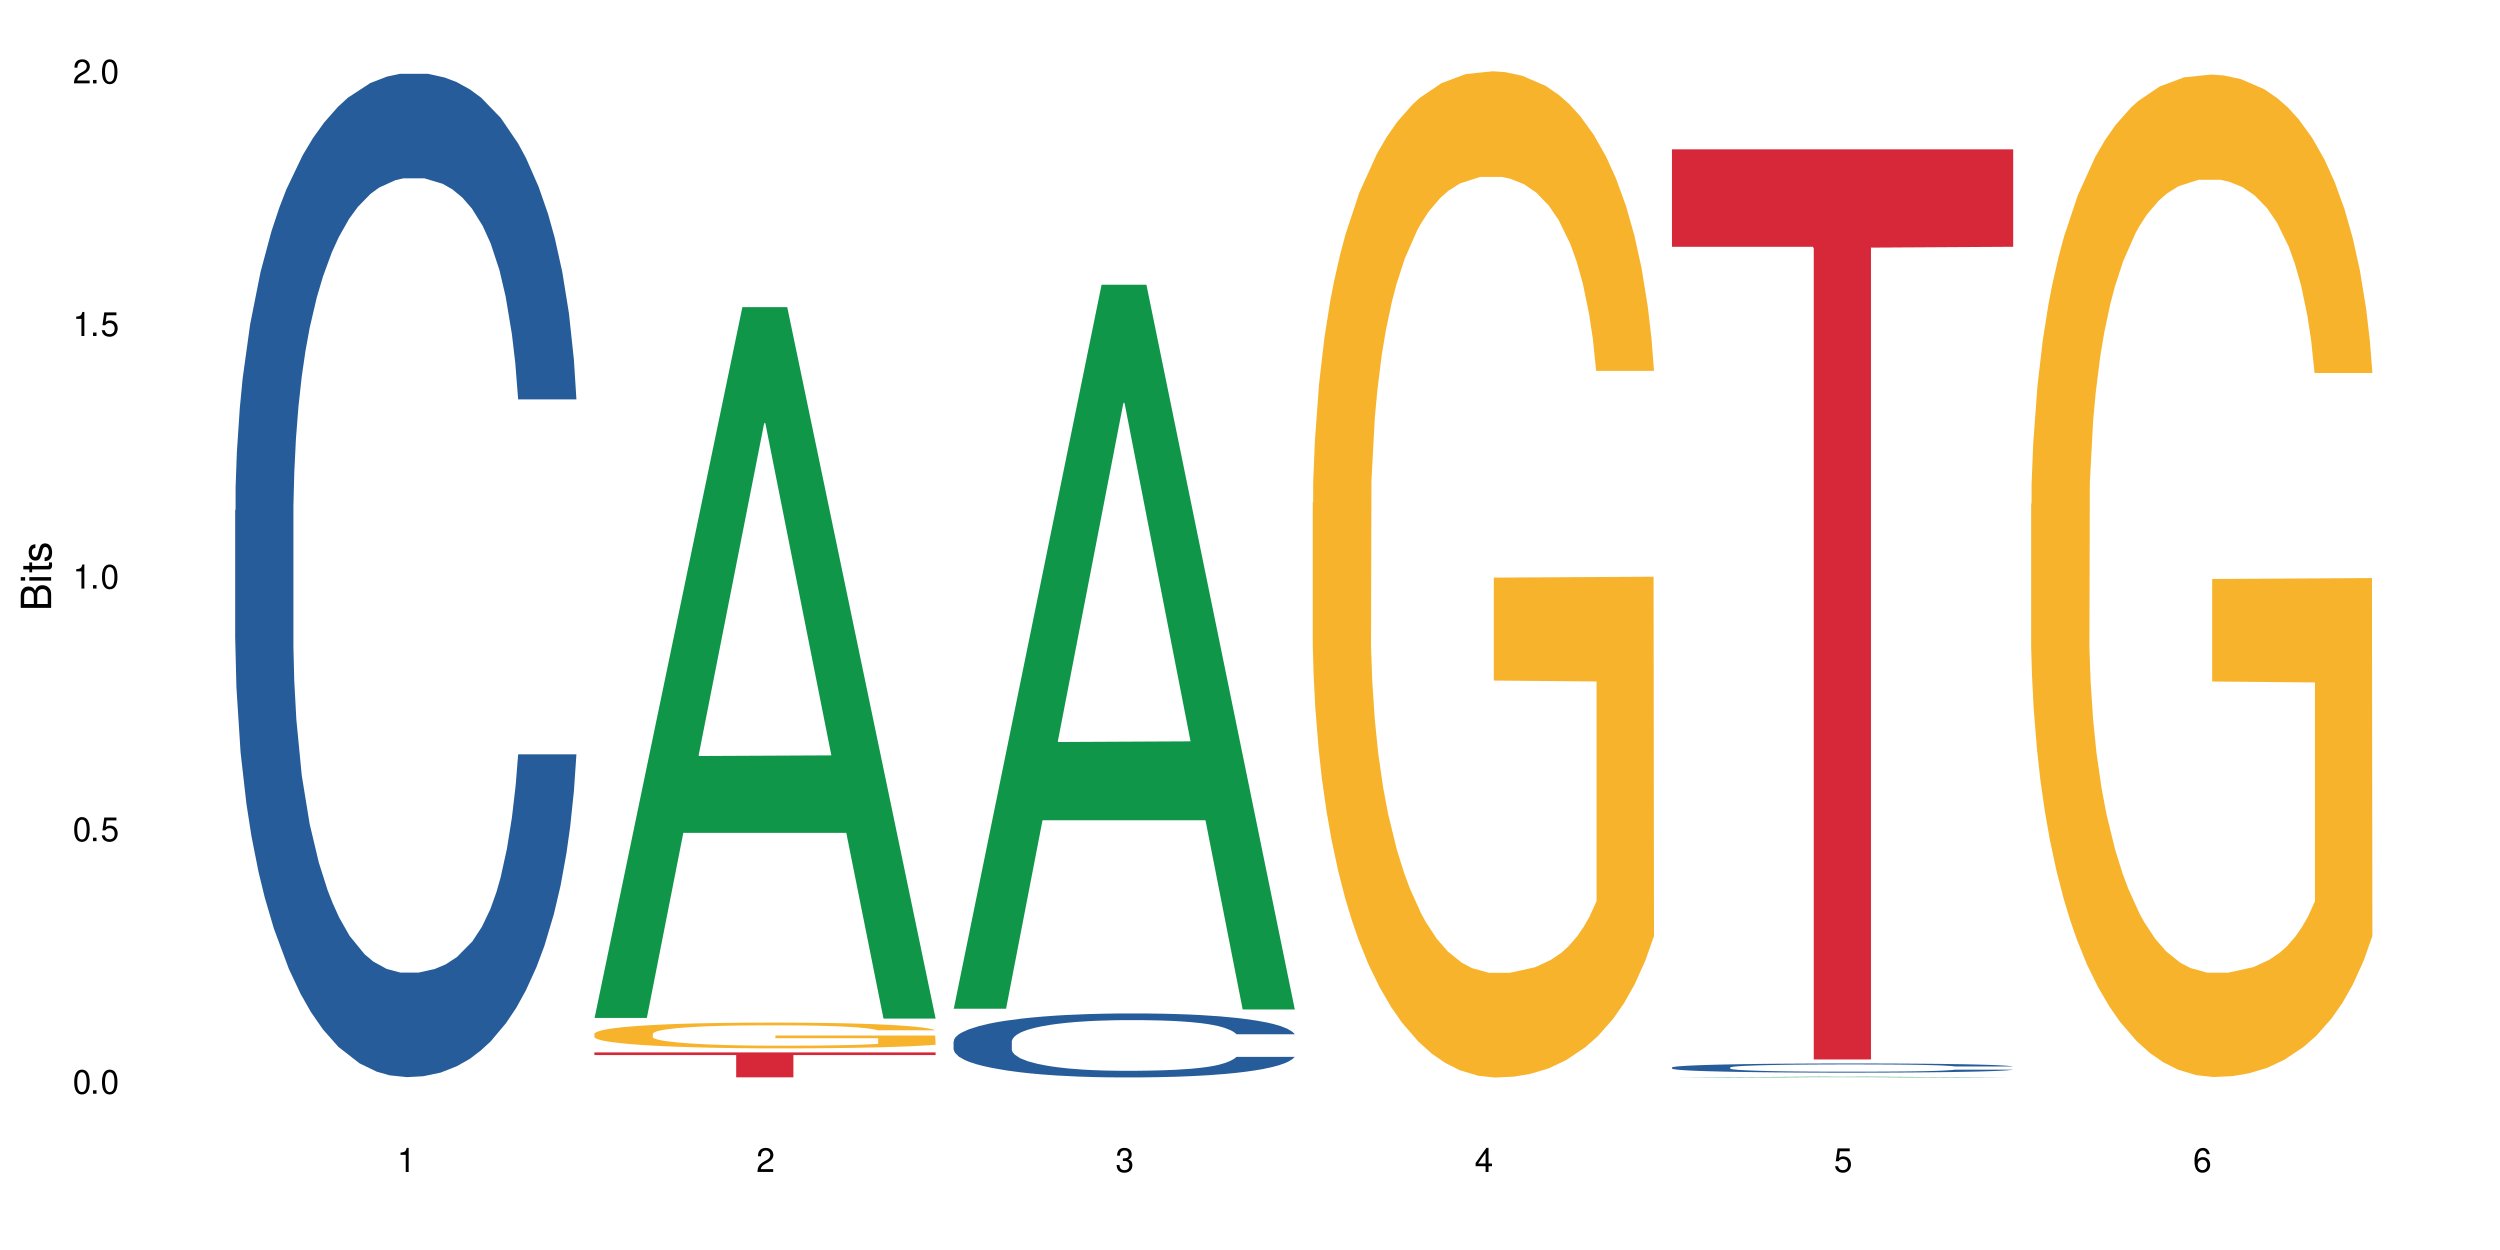
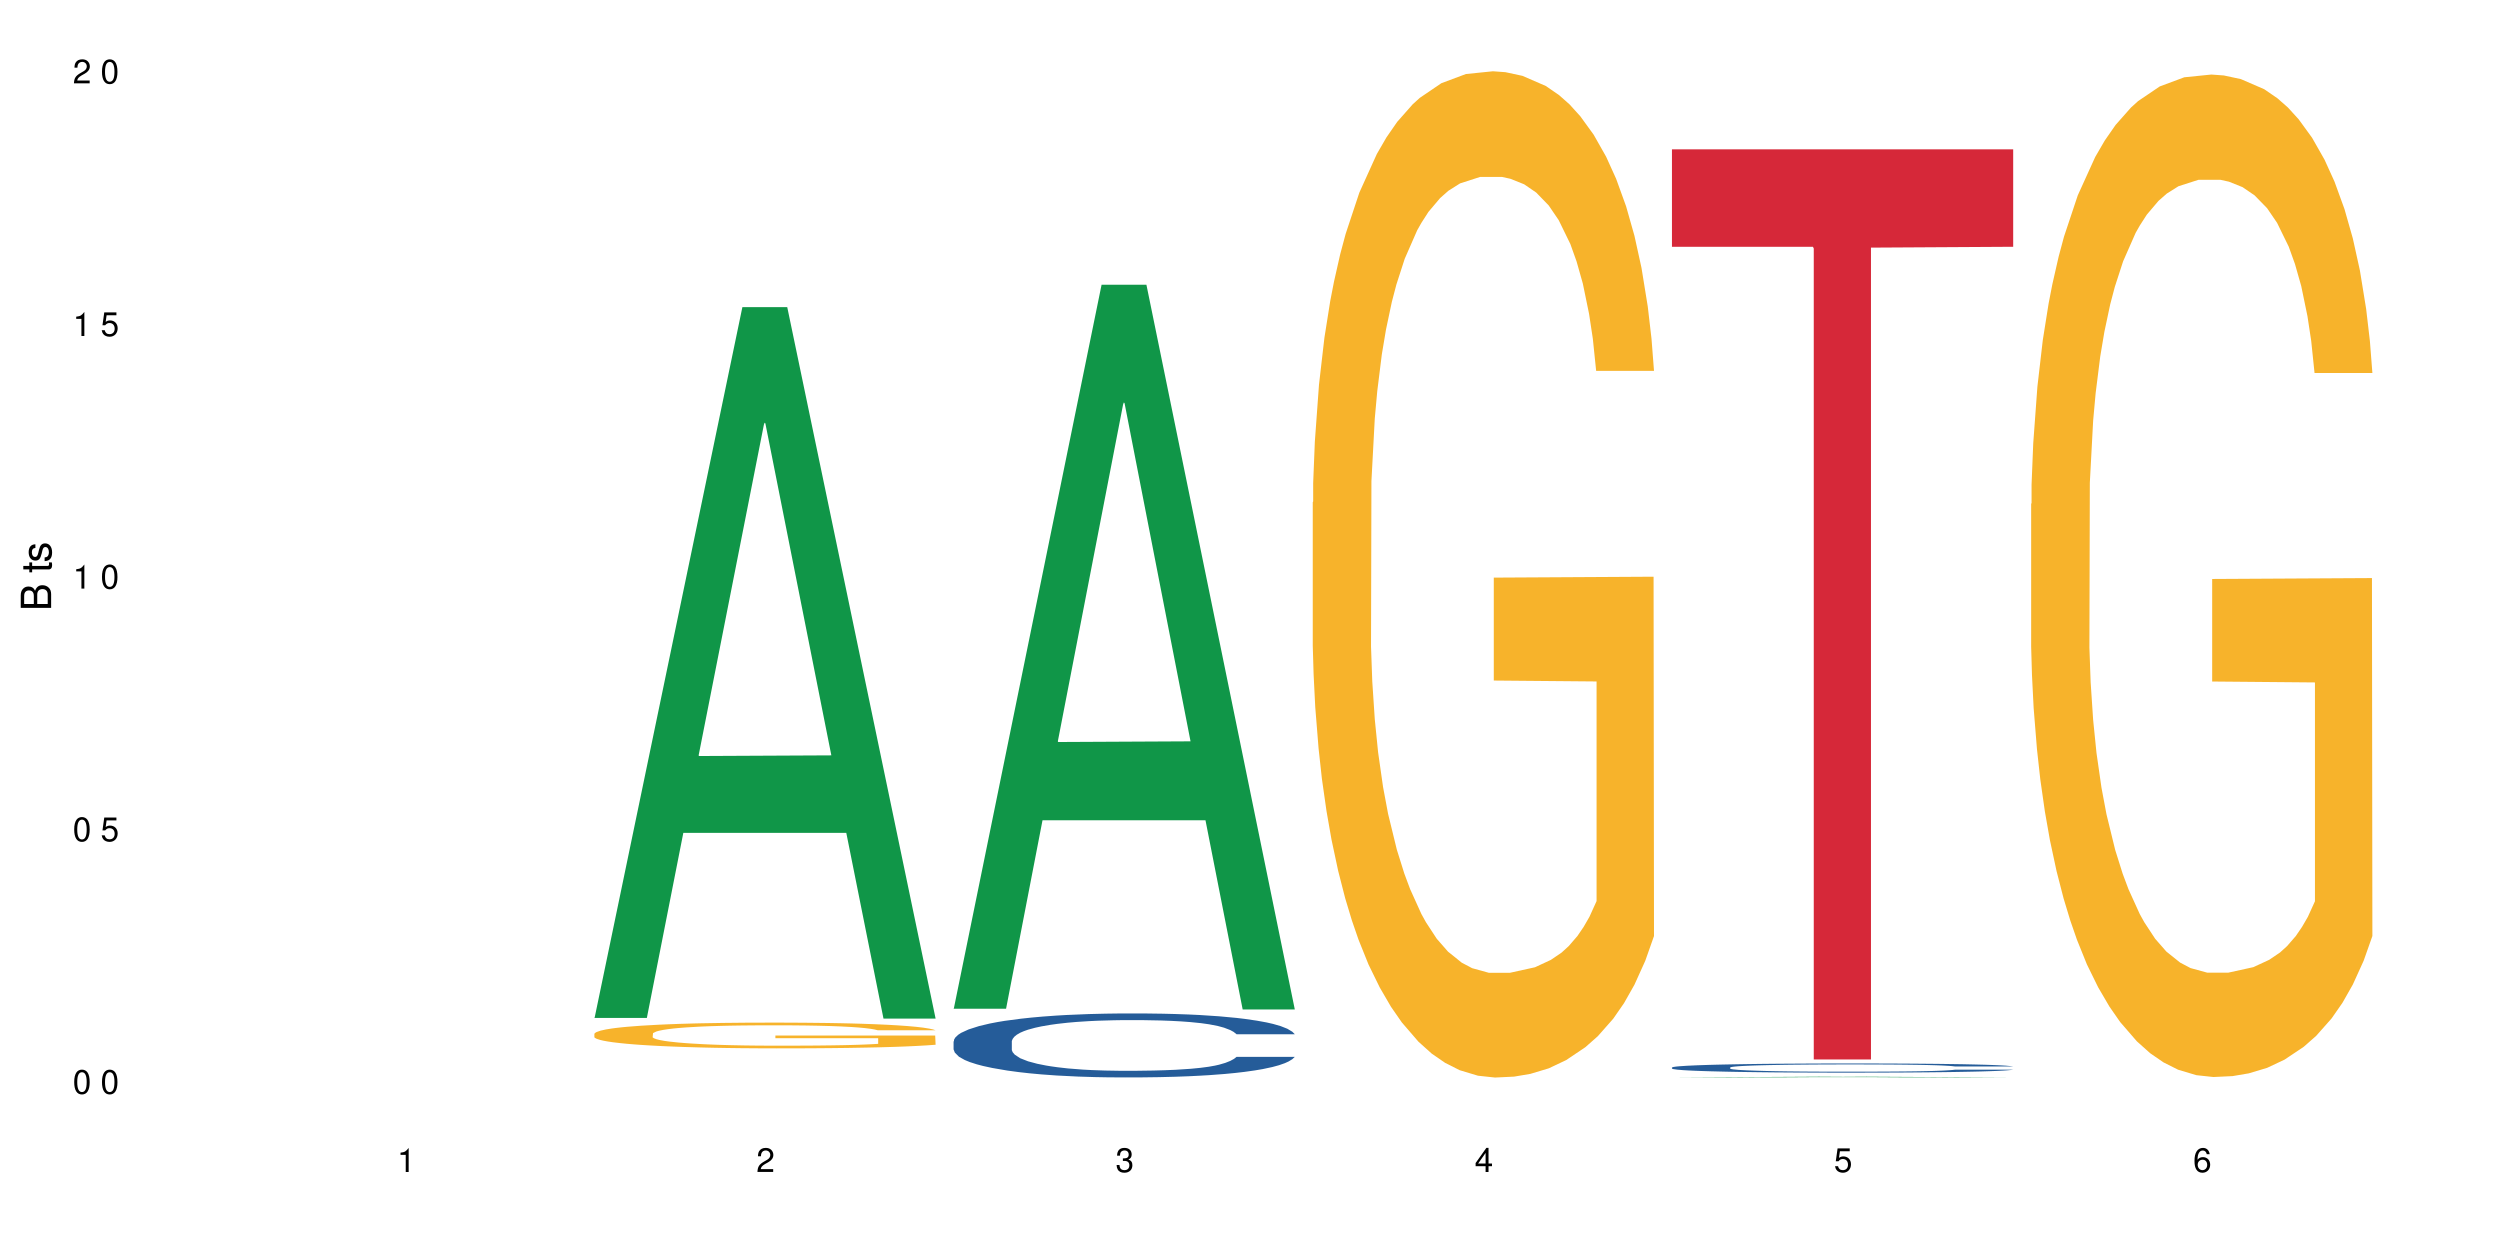
<svg xmlns="http://www.w3.org/2000/svg" xmlns:xlink="http://www.w3.org/1999/xlink" width="720" height="360" viewBox="0 0 720 360">
  <defs>
    <g>
      <g id="glyph-0-0">
</g>
      <g id="glyph-0-1">
        <path d="M 2.641 -6.938 C 2 -6.938 1.422 -6.656 1.078 -6.172 C 0.641 -5.562 0.406 -4.641 0.406 -3.359 C 0.406 -1.016 1.188 0.219 2.641 0.219 C 4.078 0.219 4.859 -1.016 4.859 -3.297 C 4.859 -4.641 4.656 -5.547 4.203 -6.172 C 3.844 -6.656 3.281 -6.938 2.641 -6.938 Z M 2.641 -6.188 C 3.547 -6.188 4 -5.25 4 -3.375 C 4 -1.406 3.562 -0.484 2.625 -0.484 C 1.734 -0.484 1.281 -1.438 1.281 -3.344 C 1.281 -5.25 1.734 -6.188 2.641 -6.188 Z M 2.641 -6.188 " />
      </g>
      <g id="glyph-0-2">
-         <path d="M 1.828 -1 L 0.828 -1 L 0.828 0 L 1.828 0 Z M 1.828 -1 " />
-       </g>
+         </g>
      <g id="glyph-0-3">
        <path d="M 4.562 -6.797 L 1.062 -6.797 L 0.547 -3.094 L 1.328 -3.094 C 1.719 -3.562 2.047 -3.734 2.578 -3.734 C 3.484 -3.734 4.062 -3.109 4.062 -2.094 C 4.062 -1.125 3.484 -0.531 2.578 -0.531 C 1.828 -0.531 1.375 -0.906 1.188 -1.672 L 0.328 -1.672 C 0.453 -1.109 0.547 -0.844 0.75 -0.594 C 1.125 -0.078 1.828 0.219 2.594 0.219 C 3.969 0.219 4.922 -0.781 4.922 -2.219 C 4.922 -3.562 4.031 -4.484 2.719 -4.484 C 2.25 -4.484 1.859 -4.359 1.469 -4.062 L 1.734 -5.969 L 4.562 -5.969 Z M 4.562 -6.797 " />
      </g>
      <g id="glyph-0-4">
-         <path d="M 2.484 -4.938 L 2.484 0 L 3.328 0 L 3.328 -6.938 L 2.766 -6.938 C 2.469 -5.875 2.281 -5.734 0.984 -5.562 L 0.984 -4.938 Z M 2.484 -4.938 " />
+         <path d="M 2.484 -4.938 L 2.484 0 L 3.328 0 L 3.328 -6.938 C 2.469 -5.875 2.281 -5.734 0.984 -5.562 L 0.984 -4.938 Z M 2.484 -4.938 " />
      </g>
      <g id="glyph-0-5">
        <path d="M 4.859 -0.828 L 1.281 -0.828 C 1.359 -1.406 1.672 -1.781 2.5 -2.281 L 3.469 -2.828 C 4.406 -3.344 4.906 -4.062 4.906 -4.906 C 4.906 -5.484 4.672 -6.031 4.266 -6.406 C 3.859 -6.766 3.375 -6.938 2.719 -6.938 C 1.859 -6.938 1.219 -6.625 0.844 -6.031 C 0.609 -5.672 0.5 -5.234 0.484 -4.531 L 1.328 -4.531 C 1.359 -5.016 1.406 -5.281 1.531 -5.516 C 1.75 -5.938 2.188 -6.203 2.703 -6.203 C 3.469 -6.203 4.031 -5.641 4.031 -4.891 C 4.031 -4.344 3.719 -3.859 3.125 -3.516 L 2.234 -3 C 0.812 -2.172 0.406 -1.531 0.328 -0.016 L 4.859 -0.016 Z M 4.859 -0.828 " />
      </g>
      <g id="glyph-0-6">
        <path d="M 2.125 -3.188 L 2.578 -3.188 C 3.5 -3.188 3.984 -2.766 3.984 -1.922 C 3.984 -1.062 3.469 -0.531 2.594 -0.531 C 1.656 -0.531 1.203 -1 1.156 -2.016 L 0.312 -2.016 C 0.344 -1.453 0.438 -1.094 0.609 -0.781 C 0.953 -0.109 1.625 0.219 2.547 0.219 C 3.953 0.219 4.859 -0.625 4.859 -1.938 C 4.859 -2.828 4.516 -3.297 3.703 -3.594 C 4.344 -3.844 4.656 -4.328 4.656 -5.031 C 4.656 -6.219 3.875 -6.938 2.578 -6.938 C 1.203 -6.938 0.484 -6.172 0.453 -4.703 L 1.297 -4.703 C 1.312 -5.125 1.344 -5.359 1.453 -5.578 C 1.641 -5.969 2.062 -6.203 2.594 -6.203 C 3.344 -6.203 3.797 -5.75 3.797 -5 C 3.797 -4.516 3.609 -4.219 3.25 -4.047 C 3.016 -3.953 2.703 -3.922 2.125 -3.906 Z M 2.125 -3.188 " />
      </g>
      <g id="glyph-0-7">
        <path d="M 3.141 -1.672 L 3.141 0 L 3.984 0 L 3.984 -1.672 L 4.984 -1.672 L 4.984 -2.438 L 3.984 -2.438 L 3.984 -6.938 L 3.359 -6.938 L 0.266 -2.578 L 0.266 -1.672 Z M 3.141 -2.438 L 1 -2.438 L 3.141 -5.5 Z M 3.141 -2.438 " />
      </g>
      <g id="glyph-0-8">
        <path d="M 4.781 -5.125 C 4.609 -6.266 3.891 -6.938 2.844 -6.938 C 2.094 -6.938 1.422 -6.578 1.031 -5.953 C 0.594 -5.266 0.406 -4.422 0.406 -3.172 C 0.406 -2 0.578 -1.25 0.984 -0.641 C 1.359 -0.078 1.953 0.219 2.703 0.219 C 3.984 0.219 4.922 -0.75 4.922 -2.094 C 4.922 -3.375 4.062 -4.281 2.844 -4.281 C 2.172 -4.281 1.641 -4.031 1.281 -3.516 C 1.281 -5.234 1.828 -6.188 2.797 -6.188 C 3.391 -6.188 3.797 -5.797 3.938 -5.125 Z M 2.734 -3.531 C 3.547 -3.531 4.062 -2.953 4.062 -2.031 C 4.062 -1.156 3.484 -0.531 2.703 -0.531 C 1.922 -0.531 1.328 -1.188 1.328 -2.078 C 1.328 -2.938 1.906 -3.531 2.734 -3.531 Z M 2.734 -3.531 " />
      </g>
      <g id="glyph-1-0">
</g>
      <g id="glyph-1-1">
        <path d="M 0 -0.953 L 0 -4.891 C 0 -5.719 -0.234 -6.344 -0.734 -6.797 C -1.188 -7.234 -1.812 -7.469 -2.5 -7.469 C -3.547 -7.469 -4.188 -7 -4.625 -5.875 C -4.984 -6.688 -5.625 -7.094 -6.531 -7.094 C -7.172 -7.094 -7.734 -6.859 -8.141 -6.391 C -8.562 -5.922 -8.75 -5.344 -8.75 -4.5 L -8.75 -0.953 Z M -4.984 -2.062 L -7.766 -2.062 L -7.766 -4.219 C -7.766 -4.844 -7.688 -5.203 -7.453 -5.5 C -7.219 -5.812 -6.859 -5.969 -6.375 -5.969 C -5.891 -5.969 -5.531 -5.812 -5.297 -5.5 C -5.062 -5.203 -4.984 -4.844 -4.984 -4.219 Z M -0.984 -2.062 L -4 -2.062 L -4 -4.781 C -4 -5.766 -3.438 -6.359 -2.484 -6.359 C -1.547 -6.359 -0.984 -5.766 -0.984 -4.781 Z M -0.984 -2.062 " />
      </g>
      <g id="glyph-1-2">
-         <path d="M -6.281 -1.797 L -6.281 -0.797 L 0 -0.797 L 0 -1.797 Z M -8.75 -1.797 L -8.75 -0.797 L -7.484 -0.797 L -7.484 -1.797 Z M -8.75 -1.797 " />
-       </g>
+         </g>
      <g id="glyph-1-3">
        <path d="M -6.281 -3.047 L -6.281 -2.016 L -8.016 -2.016 L -8.016 -1.016 L -6.281 -1.016 L -6.281 -0.172 L -5.469 -0.172 L -5.469 -1.016 L -0.719 -1.016 C -0.078 -1.016 0.281 -1.453 0.281 -2.234 C 0.281 -2.5 0.25 -2.719 0.188 -3.047 L -0.641 -3.047 C -0.609 -2.906 -0.594 -2.766 -0.594 -2.562 C -0.594 -2.141 -0.719 -2.016 -1.156 -2.016 L -5.469 -2.016 L -5.469 -3.047 Z M -6.281 -3.047 " />
      </g>
      <g id="glyph-1-4">
        <path d="M -4.531 -5.25 C -5.766 -5.25 -6.469 -4.422 -6.469 -2.969 C -6.469 -1.516 -5.719 -0.562 -4.547 -0.562 C -3.562 -0.562 -3.094 -1.062 -2.734 -2.562 L -2.516 -3.484 C -2.344 -4.188 -2.094 -4.469 -1.641 -4.469 C -1.047 -4.469 -0.641 -3.875 -0.641 -3 C -0.641 -2.453 -0.797 -2 -1.062 -1.75 C -1.25 -1.594 -1.422 -1.531 -1.875 -1.469 L -1.875 -0.406 C -0.422 -0.453 0.281 -1.266 0.281 -2.922 C 0.281 -4.5 -0.5 -5.516 -1.719 -5.516 C -2.656 -5.516 -3.172 -4.984 -3.469 -3.734 L -3.703 -2.766 C -3.891 -1.953 -4.156 -1.609 -4.594 -1.609 C -5.188 -1.609 -5.547 -2.125 -5.547 -2.938 C -5.547 -3.75 -5.203 -4.172 -4.531 -4.203 Z M -4.531 -5.25 " />
      </g>
    </g>
  </defs>
  <rect x="-72" y="-36" width="864" height="432" fill="rgb(100%, 100%, 100%)" fill-opacity="1" />
-   <path fill-rule="nonzero" fill="rgb(14.51%, 36.078%, 60%)" fill-opacity="1" d="M 67.73 146.984 L 67.852 146.719 L 67.852 140.379 L 68.211 130.344 L 69.051 117.664 L 69.887 108.949 L 72.047 93.363 L 75.043 78.309 L 78.156 66.688 L 80.434 59.82 L 82.473 54.539 L 87.145 44.766 L 90.145 39.746 L 93.379 35.254 L 97.332 30.766 L 100.211 28.125 L 106.684 23.898 L 111.477 22.051 L 115.191 21.258 L 123.223 21.258 L 128.016 22.312 L 131.492 23.633 L 135.324 25.746 L 138.562 28.125 L 144.195 33.934 L 149.227 41.332 L 151.504 45.559 L 155.102 53.746 L 157.855 61.668 L 159.773 68.535 L 161.934 78.309 L 163.848 90.195 L 165.289 103.668 L 166.008 115.023 L 149.227 115.023 L 148.391 104.457 L 147.43 96.27 L 145.633 85.441 L 143.836 77.781 L 141.316 70.121 L 139.039 65.102 L 135.926 60.086 L 133.168 56.914 L 130.293 54.539 L 127.535 52.953 L 122.262 51.367 L 116.148 51.367 L 113.871 51.895 L 109.199 54.008 L 106.684 55.859 L 103.086 59.555 L 100.57 62.988 L 97.574 68.273 L 95.535 72.762 L 93.02 79.629 L 91.223 85.707 L 89.184 94.422 L 87.984 101.023 L 86.906 108.422 L 85.949 117.137 L 85.23 126.383 L 84.75 136.156 L 84.508 145.664 L 84.508 186.605 L 84.75 196.113 L 85.348 207.207 L 86.906 223.32 L 89.184 237.316 L 91.82 248.41 L 94.336 256.336 L 95.777 260.031 L 97.691 264.258 L 100.688 269.543 L 105.004 274.824 L 107.52 276.938 L 111.355 279.051 L 115.312 280.105 L 120.586 280.105 L 125.258 279.051 L 128.375 277.73 L 131.609 275.617 L 136.043 271.125 L 138.801 266.898 L 141.199 261.883 L 142.996 256.863 L 144.195 252.637 L 145.992 244.449 L 147.43 235.469 L 148.508 226.223 L 149.227 217.242 L 166.008 217.242 L 165.289 227.809 L 164.207 238.109 L 163.129 245.77 L 161.453 255.016 L 159.535 263.203 L 156.777 272.445 L 154.5 278.523 L 151.504 285.125 L 148.75 290.145 L 145.754 294.633 L 141.316 299.918 L 138.441 302.559 L 135.324 304.934 L 131.609 307.047 L 126.938 308.898 L 121.902 309.953 L 117.227 310.219 L 112.195 309.691 L 108.48 308.633 L 103.566 306.258 L 97.453 301.5 L 93.02 296.484 L 89.543 291.465 L 86.547 286.184 L 83.191 279.051 L 78.875 267.43 L 76.238 258.449 L 74.441 251.051 L 72.406 240.75 L 70.969 231.508 L 69.289 216.715 L 68.09 197.961 L 67.73 183.434 Z M 67.73 146.984 " />
  <path fill-rule="nonzero" fill="rgb(6.275%, 58.824%, 28.235%)" fill-opacity="1" d="M 171.18 293.156 L 171.285 292.965 L 213.809 88.445 L 226.723 88.445 L 269.453 293.348 L 254.441 293.348 L 243.73 239.863 L 196.797 239.863 L 186.297 293.156 L 171.18 293.156 L 201.312 217.734 L 239.426 217.543 L 220.422 121.922 L 220.211 121.73 L 220 122.309 L 201.207 217.543 L 201.312 217.734 Z M 171.18 293.156 " />
  <path fill-rule="nonzero" fill="rgb(96.863%, 70.196%, 16.863%)" fill-opacity="1" d="M 171.18 297.688 L 171.297 297.684 L 171.297 297.547 L 171.777 297.242 L 172.977 296.82 L 174.535 296.477 L 176.211 296.207 L 177.293 296.062 L 179.09 295.859 L 180.648 295.711 L 184.602 295.406 L 189.637 295.121 L 192.391 295 L 195.508 294.883 L 199.941 294.754 L 201.98 294.707 L 208.211 294.602 L 215.281 294.531 L 223.074 294.512 L 226.668 294.52 L 231.582 294.547 L 238.293 294.621 L 242.129 294.688 L 245.125 294.754 L 248.242 294.844 L 252.078 294.98 L 255.672 295.141 L 258.547 295.305 L 261.426 295.508 L 263.82 295.723 L 265.859 295.961 L 267.656 296.246 L 268.734 296.484 L 269.453 296.719 L 252.797 296.719 L 251.836 296.484 L 250.758 296.301 L 248.961 296.078 L 247.164 295.914 L 245.363 295.785 L 242.008 295.609 L 239.133 295.5 L 235.539 295.406 L 232.062 295.344 L 228.105 295.305 L 225.711 295.289 L 219.359 295.289 L 213.605 295.34 L 210.25 295.391 L 207.852 295.445 L 204.496 295.547 L 202.461 295.629 L 201.262 295.684 L 197.664 295.895 L 195.27 296.082 L 193.949 296.211 L 192.273 296.414 L 191.074 296.598 L 189.754 296.867 L 189.035 297.07 L 188.078 297.531 L 187.957 298.75 L 188.316 299.008 L 189.035 299.285 L 189.996 299.531 L 191.434 299.789 L 192.871 299.984 L 195.387 300.25 L 197.547 300.426 L 199.223 300.539 L 202.461 300.723 L 203.777 300.785 L 206.895 300.906 L 210.129 301 L 214.086 301.082 L 217.082 301.121 L 221.875 301.156 L 227.988 301.156 L 235.18 301.117 L 239.73 301.062 L 242.848 301.008 L 244.887 300.961 L 247.402 300.887 L 249.199 300.816 L 250.879 300.742 L 252.914 300.629 L 252.914 299.008 L 223.312 299.004 L 223.312 298.242 L 269.336 298.238 L 269.453 300.887 L 266.938 301.066 L 263.82 301.242 L 260.824 301.379 L 257.711 301.496 L 253.273 301.625 L 249.68 301.703 L 244.168 301.801 L 239.133 301.859 L 233.859 301.902 L 229.184 301.922 L 223.672 301.93 L 218.758 301.914 L 213.484 301.875 L 209.289 301.82 L 205.457 301.754 L 201.621 301.664 L 196.828 301.523 L 193.711 301.406 L 190.473 301.266 L 187.238 301.094 L 184.363 300.914 L 182.445 300.77 L 180.527 300.609 L 178.488 300.402 L 176.57 300.176 L 175.133 299.965 L 173.816 299.727 L 172.855 299.504 L 171.898 299.199 L 171.418 298.953 L 171.18 298.746 Z M 171.18 297.688 " />
-   <path fill-rule="nonzero" fill="rgb(83.922%, 15.686%, 22.353%)" fill-opacity="1" d="M 171.18 303.094 L 269.453 303.094 L 269.453 303.859 L 228.496 303.867 L 228.496 310.273 L 212.02 310.273 L 212.02 303.875 L 211.777 303.859 L 171.18 303.859 Z M 171.18 303.094 " />
  <path fill-rule="nonzero" fill="rgb(6.275%, 58.824%, 28.235%)" fill-opacity="1" d="M 274.629 290.523 L 274.73 290.328 L 317.254 82.004 L 330.168 82.004 L 372.902 290.719 L 357.887 290.719 L 347.18 236.238 L 300.246 236.238 L 289.746 290.523 L 274.629 290.523 L 304.762 213.699 L 342.875 213.504 L 323.871 116.105 L 323.66 115.906 L 323.449 116.496 L 304.656 213.504 L 304.762 213.699 Z M 274.629 290.523 " />
  <path fill-rule="nonzero" fill="rgb(14.51%, 36.078%, 60%)" fill-opacity="1" d="M 274.629 299.898 L 274.746 299.879 L 274.746 299.477 L 275.105 298.836 L 275.945 298.027 L 276.785 297.473 L 278.941 296.48 L 281.938 295.52 L 285.055 294.777 L 287.332 294.34 L 289.367 294.004 L 294.043 293.383 L 297.039 293.062 L 300.273 292.773 L 304.23 292.488 L 307.105 292.32 L 313.578 292.051 L 318.371 291.934 L 322.086 291.883 L 330.117 291.883 L 334.91 291.949 L 338.387 292.035 L 342.223 292.168 L 345.457 292.32 L 351.09 292.691 L 356.125 293.16 L 358.402 293.43 L 361.996 293.953 L 364.754 294.457 L 366.672 294.895 L 368.828 295.52 L 370.746 296.277 L 372.184 297.137 L 372.902 297.859 L 356.125 297.859 L 355.285 297.188 L 354.324 296.664 L 352.527 295.973 L 350.73 295.484 L 348.215 294.996 L 345.938 294.676 L 342.82 294.359 L 340.062 294.156 L 337.188 294.004 L 334.43 293.902 L 329.156 293.801 L 323.047 293.801 L 320.77 293.836 L 316.094 293.969 L 313.578 294.09 L 309.98 294.324 L 307.465 294.543 L 304.469 294.879 L 302.434 295.164 L 299.914 295.602 L 298.117 295.992 L 296.078 296.547 L 294.883 296.969 L 293.801 297.438 L 292.844 297.996 L 292.125 298.582 L 291.645 299.207 L 291.406 299.812 L 291.406 302.422 L 291.645 303.027 L 292.246 303.734 L 293.801 304.762 L 296.078 305.656 L 298.715 306.363 L 301.234 306.867 L 302.672 307.102 L 304.59 307.371 L 307.586 307.711 L 311.898 308.047 L 314.418 308.18 L 318.25 308.316 L 322.207 308.383 L 327.48 308.383 L 332.152 308.316 L 335.27 308.23 L 338.508 308.098 L 342.941 307.809 L 345.695 307.539 L 348.094 307.223 L 349.891 306.902 L 351.09 306.633 L 352.887 306.109 L 354.324 305.539 L 355.406 304.949 L 356.125 304.375 L 372.902 304.375 L 372.184 305.051 L 371.105 305.707 L 370.027 306.195 L 368.348 306.785 L 366.43 307.305 L 363.676 307.895 L 361.398 308.281 L 358.402 308.703 L 355.645 309.023 L 352.648 309.309 L 348.215 309.645 L 345.336 309.812 L 342.223 309.965 L 338.508 310.102 L 333.832 310.219 L 328.797 310.285 L 324.125 310.301 L 319.09 310.27 L 315.375 310.203 L 310.461 310.051 L 304.348 309.746 L 299.914 309.426 L 296.438 309.105 L 293.441 308.77 L 290.086 308.316 L 285.773 307.574 L 283.137 307.004 L 281.34 306.531 L 279.301 305.875 L 277.863 305.285 L 276.184 304.344 L 274.988 303.145 L 274.629 302.219 Z M 274.629 299.898 " />
  <path fill-rule="nonzero" fill="rgb(96.863%, 70.196%, 16.863%)" fill-opacity="1" d="M 378.074 144.652 L 378.195 144.387 L 378.195 139.094 L 378.676 127.184 L 379.871 110.777 L 381.43 97.277 L 383.109 86.691 L 384.188 81.133 L 385.984 73.195 L 387.543 67.371 L 391.496 55.461 L 396.531 44.348 L 399.289 39.582 L 402.402 35.082 L 406.84 30.055 L 408.875 28.203 L 415.109 23.965 L 422.18 21.32 L 429.969 20.527 L 433.566 20.789 L 438.48 21.848 L 445.191 24.762 L 449.023 27.406 L 452.02 30.055 L 455.137 33.496 L 458.973 38.789 L 462.566 45.141 L 465.445 51.492 L 468.32 59.43 L 470.719 67.902 L 472.754 77.164 L 474.555 88.281 L 475.633 97.543 L 476.352 106.805 L 459.691 106.805 L 458.734 97.543 L 457.652 90.398 L 455.855 81.664 L 454.059 75.312 L 452.262 70.281 L 448.906 63.402 L 446.027 59.168 L 442.434 55.461 L 438.957 53.078 L 435.004 51.492 L 432.605 50.961 L 426.254 50.961 L 420.5 52.816 L 417.145 54.934 L 414.75 57.051 L 411.395 61.02 L 409.355 64.195 L 408.156 66.312 L 404.562 74.516 L 402.164 81.93 L 400.848 86.957 L 399.168 94.898 L 397.969 102.043 L 396.652 112.629 L 395.934 120.57 L 394.973 138.566 L 394.855 186.207 L 395.215 196.262 L 395.934 207.113 L 396.891 216.641 L 398.328 226.699 L 399.766 234.375 L 402.285 244.695 L 404.441 251.578 L 406.121 256.078 L 409.355 263.223 L 410.672 265.605 L 413.789 270.367 L 417.027 274.074 L 420.98 277.25 L 423.977 278.836 L 428.77 280.16 L 434.883 280.16 L 442.074 278.574 L 446.629 276.457 L 449.746 274.34 L 451.781 272.484 L 454.297 269.574 L 456.098 266.926 L 457.773 264.016 L 459.812 259.516 L 459.812 196.262 L 430.211 195.996 L 430.211 166.355 L 476.23 166.09 L 476.352 269.574 L 473.832 276.719 L 470.719 283.602 L 467.723 288.895 L 464.605 293.395 L 460.172 298.422 L 456.574 301.598 L 451.062 305.305 L 446.027 307.688 L 440.754 309.273 L 436.082 310.066 L 430.57 310.332 L 425.656 309.805 L 420.383 308.215 L 416.188 306.098 L 412.352 303.453 L 408.516 300.012 L 403.723 294.453 L 400.605 289.953 L 397.371 284.395 L 394.133 277.777 L 391.258 270.633 L 389.34 265.074 L 387.422 258.723 L 385.387 250.781 L 383.469 241.785 L 382.031 233.578 L 380.711 224.316 L 379.754 215.582 L 378.793 203.672 L 378.316 194.145 L 378.074 185.941 Z M 378.074 144.652 " />
  <path fill-rule="nonzero" fill="rgb(6.275%, 58.824%, 28.235%)" fill-opacity="1" d="M 481.523 310.332 L 481.629 310.332 L 524.152 310.086 L 537.066 310.086 L 579.797 310.332 L 564.785 310.332 L 554.074 310.27 L 507.141 310.27 L 496.641 310.332 L 481.523 310.332 L 511.656 310.242 L 549.77 310.242 L 530.766 310.125 L 530.555 310.125 L 530.348 310.129 L 511.551 310.242 L 511.656 310.242 Z M 481.523 310.332 " />
  <path fill-rule="nonzero" fill="rgb(14.51%, 36.078%, 60%)" fill-opacity="1" d="M 481.523 307.43 L 481.645 307.426 L 481.645 307.371 L 482.004 307.277 L 482.84 307.16 L 483.68 307.082 L 485.836 306.938 L 488.832 306.801 L 491.949 306.695 L 494.227 306.633 L 496.266 306.586 L 500.938 306.496 L 503.934 306.449 L 507.172 306.406 L 511.125 306.367 L 514 306.344 L 520.473 306.305 L 525.27 306.285 L 528.984 306.281 L 537.012 306.281 L 541.809 306.289 L 545.281 306.301 L 549.117 306.32 L 552.352 306.344 L 557.984 306.395 L 563.02 306.465 L 565.297 306.5 L 568.891 306.578 L 571.648 306.648 L 573.566 306.711 L 575.723 306.801 L 577.641 306.91 L 579.078 307.035 L 579.797 307.137 L 563.02 307.137 L 562.18 307.039 L 561.223 306.965 L 559.426 306.867 L 557.625 306.797 L 555.109 306.727 L 552.832 306.68 L 549.715 306.637 L 546.961 306.605 L 544.082 306.586 L 541.328 306.57 L 536.055 306.555 L 529.941 306.555 L 527.664 306.559 L 522.992 306.578 L 520.473 306.598 L 516.879 306.629 L 514.363 306.66 L 511.367 306.711 L 509.328 306.75 L 506.812 306.812 L 505.012 306.867 L 502.977 306.949 L 501.777 307.008 L 500.699 307.078 L 499.738 307.156 L 499.02 307.242 L 498.543 307.332 L 498.301 307.418 L 498.301 307.793 L 498.543 307.879 L 499.141 307.98 L 500.699 308.129 L 502.977 308.254 L 505.613 308.355 L 508.129 308.43 L 509.566 308.465 L 511.484 308.504 L 514.48 308.551 L 518.797 308.598 L 521.312 308.617 L 525.148 308.637 L 529.102 308.648 L 534.375 308.648 L 539.051 308.637 L 542.168 308.625 L 545.402 308.605 L 549.836 308.566 L 552.594 308.527 L 554.988 308.48 L 556.789 308.434 L 557.984 308.395 L 559.785 308.32 L 561.223 308.238 L 562.301 308.156 L 563.02 308.07 L 579.797 308.07 L 579.078 308.168 L 578 308.262 L 576.922 308.332 L 575.246 308.418 L 573.328 308.492 L 570.57 308.578 L 568.293 308.633 L 565.297 308.691 L 562.539 308.738 L 559.543 308.781 L 555.109 308.828 L 552.234 308.852 L 549.117 308.875 L 545.402 308.895 L 540.727 308.91 L 535.695 308.922 L 531.02 308.922 L 525.988 308.918 L 522.27 308.906 L 517.359 308.887 L 511.246 308.844 L 506.812 308.797 L 503.336 308.75 L 500.34 308.703 L 496.984 308.637 L 492.668 308.531 L 490.031 308.449 L 488.234 308.383 L 486.195 308.289 L 484.758 308.203 L 483.082 308.066 L 481.883 307.895 L 481.523 307.762 Z M 481.523 307.43 " />
  <path fill-rule="nonzero" fill="rgb(83.922%, 15.686%, 22.353%)" fill-opacity="1" d="M 481.523 43.016 L 579.797 43.016 L 579.797 71.07 L 538.84 71.316 L 538.84 305.117 L 522.363 305.117 L 522.363 71.562 L 522.121 71.07 L 481.523 71.07 Z M 481.523 43.016 " />
  <path fill-rule="nonzero" fill="rgb(96.863%, 70.196%, 16.863%)" fill-opacity="1" d="M 584.973 145.125 L 585.09 144.863 L 585.09 139.59 L 585.57 127.727 L 586.77 111.379 L 588.328 97.93 L 590.004 87.383 L 591.082 81.848 L 592.883 73.938 L 594.438 68.137 L 598.395 56.273 L 603.426 45.199 L 606.184 40.453 L 609.301 35.969 L 613.734 30.961 L 615.773 29.113 L 622.004 24.895 L 629.074 22.258 L 636.867 21.469 L 640.461 21.73 L 645.375 22.785 L 652.086 25.688 L 655.922 28.324 L 658.918 30.961 L 662.035 34.387 L 665.867 39.66 L 669.465 45.988 L 672.34 52.316 L 675.215 60.227 L 677.613 68.664 L 679.652 77.895 L 681.449 88.965 L 682.527 98.195 L 683.246 107.422 L 666.586 107.422 L 665.629 98.195 L 664.551 91.074 L 662.754 82.375 L 660.953 76.047 L 659.156 71.039 L 655.801 64.184 L 652.926 59.965 L 649.328 56.273 L 645.855 53.898 L 641.898 52.316 L 639.504 51.789 L 633.148 51.789 L 627.398 53.637 L 624.043 55.746 L 621.645 57.855 L 618.289 61.809 L 616.25 64.973 L 615.055 67.082 L 611.457 75.258 L 609.059 82.637 L 607.742 87.648 L 606.062 95.559 L 604.867 102.676 L 603.547 113.223 L 602.828 121.133 L 601.871 139.062 L 601.75 186.523 L 602.109 196.543 L 602.828 207.352 L 603.789 216.844 L 605.227 226.863 L 606.664 234.508 L 609.18 244.793 L 611.336 251.648 L 613.016 256.129 L 616.25 263.246 L 617.57 265.621 L 620.688 270.367 L 623.922 274.059 L 627.875 277.223 L 630.871 278.805 L 635.668 280.121 L 641.777 280.121 L 648.969 278.539 L 653.523 276.43 L 656.641 274.32 L 658.676 272.477 L 661.195 269.574 L 662.992 266.938 L 664.672 264.039 L 666.707 259.559 L 666.707 196.543 L 637.105 196.277 L 637.105 166.746 L 683.125 166.484 L 683.246 269.574 L 680.73 276.695 L 677.613 283.551 L 674.617 288.824 L 671.5 293.305 L 667.066 298.316 L 663.473 301.48 L 657.957 305.172 L 652.926 307.543 L 647.652 309.125 L 642.977 309.918 L 637.465 310.18 L 632.551 309.652 L 627.277 308.07 L 623.082 305.961 L 619.246 303.324 L 615.414 299.898 L 610.617 294.359 L 607.504 289.879 L 604.266 284.34 L 601.031 277.75 L 598.156 270.629 L 596.238 265.094 L 594.32 258.766 L 592.281 250.855 L 590.363 241.891 L 588.926 233.719 L 587.609 224.488 L 586.648 215.789 L 585.691 203.922 L 585.211 194.434 L 584.973 186.258 Z M 584.973 145.125 " />
  <g fill="rgb(0%, 0%, 0%)" fill-opacity="1">
    <use xlink:href="#glyph-0-1" x="20.965" y="314.993" />
    <use xlink:href="#glyph-0-2" x="25.965" y="314.993" />
    <use xlink:href="#glyph-0-1" x="28.965" y="314.993" />
  </g>
  <g fill="rgb(0%, 0%, 0%)" fill-opacity="1">
    <use xlink:href="#glyph-0-1" x="20.965" y="242.251" />
    <use xlink:href="#glyph-0-2" x="25.965" y="242.251" />
    <use xlink:href="#glyph-0-3" x="28.965" y="242.251" />
  </g>
  <g fill="rgb(0%, 0%, 0%)" fill-opacity="1">
    <use xlink:href="#glyph-0-4" x="20.965" y="169.509" />
    <use xlink:href="#glyph-0-2" x="25.965" y="169.509" />
    <use xlink:href="#glyph-0-1" x="28.965" y="169.509" />
  </g>
  <g fill="rgb(0%, 0%, 0%)" fill-opacity="1">
    <use xlink:href="#glyph-0-4" x="20.965" y="96.767" />
    <use xlink:href="#glyph-0-2" x="25.965" y="96.767" />
    <use xlink:href="#glyph-0-3" x="28.965" y="96.767" />
  </g>
  <g fill="rgb(0%, 0%, 0%)" fill-opacity="1">
    <use xlink:href="#glyph-0-5" x="20.965" y="24.024" />
    <use xlink:href="#glyph-0-2" x="25.965" y="24.024" />
    <use xlink:href="#glyph-0-1" x="28.965" y="24.024" />
  </g>
  <g fill="rgb(0%, 0%, 0%)" fill-opacity="1">
    <use xlink:href="#glyph-0-4" x="114.367" y="337.532" />
  </g>
  <g fill="rgb(0%, 0%, 0%)" fill-opacity="1">
    <use xlink:href="#glyph-0-5" x="217.816" y="337.532" />
  </g>
  <g fill="rgb(0%, 0%, 0%)" fill-opacity="1">
    <use xlink:href="#glyph-0-6" x="321.266" y="337.532" />
  </g>
  <g fill="rgb(0%, 0%, 0%)" fill-opacity="1">
    <use xlink:href="#glyph-0-7" x="424.711" y="337.532" />
  </g>
  <g fill="rgb(0%, 0%, 0%)" fill-opacity="1">
    <use xlink:href="#glyph-0-3" x="528.16" y="337.532" />
  </g>
  <g fill="rgb(0%, 0%, 0%)" fill-opacity="1">
    <use xlink:href="#glyph-0-8" x="631.609" y="337.532" />
  </g>
  <g fill="rgb(0%, 0%, 0%)" fill-opacity="1">
    <use xlink:href="#glyph-1-1" x="14.725" y="176.012" />
    <use xlink:href="#glyph-1-2" x="14.725" y="168.012" />
    <use xlink:href="#glyph-1-3" x="14.725" y="165.012" />
    <use xlink:href="#glyph-1-4" x="14.725" y="162.012" />
  </g>
</svg>